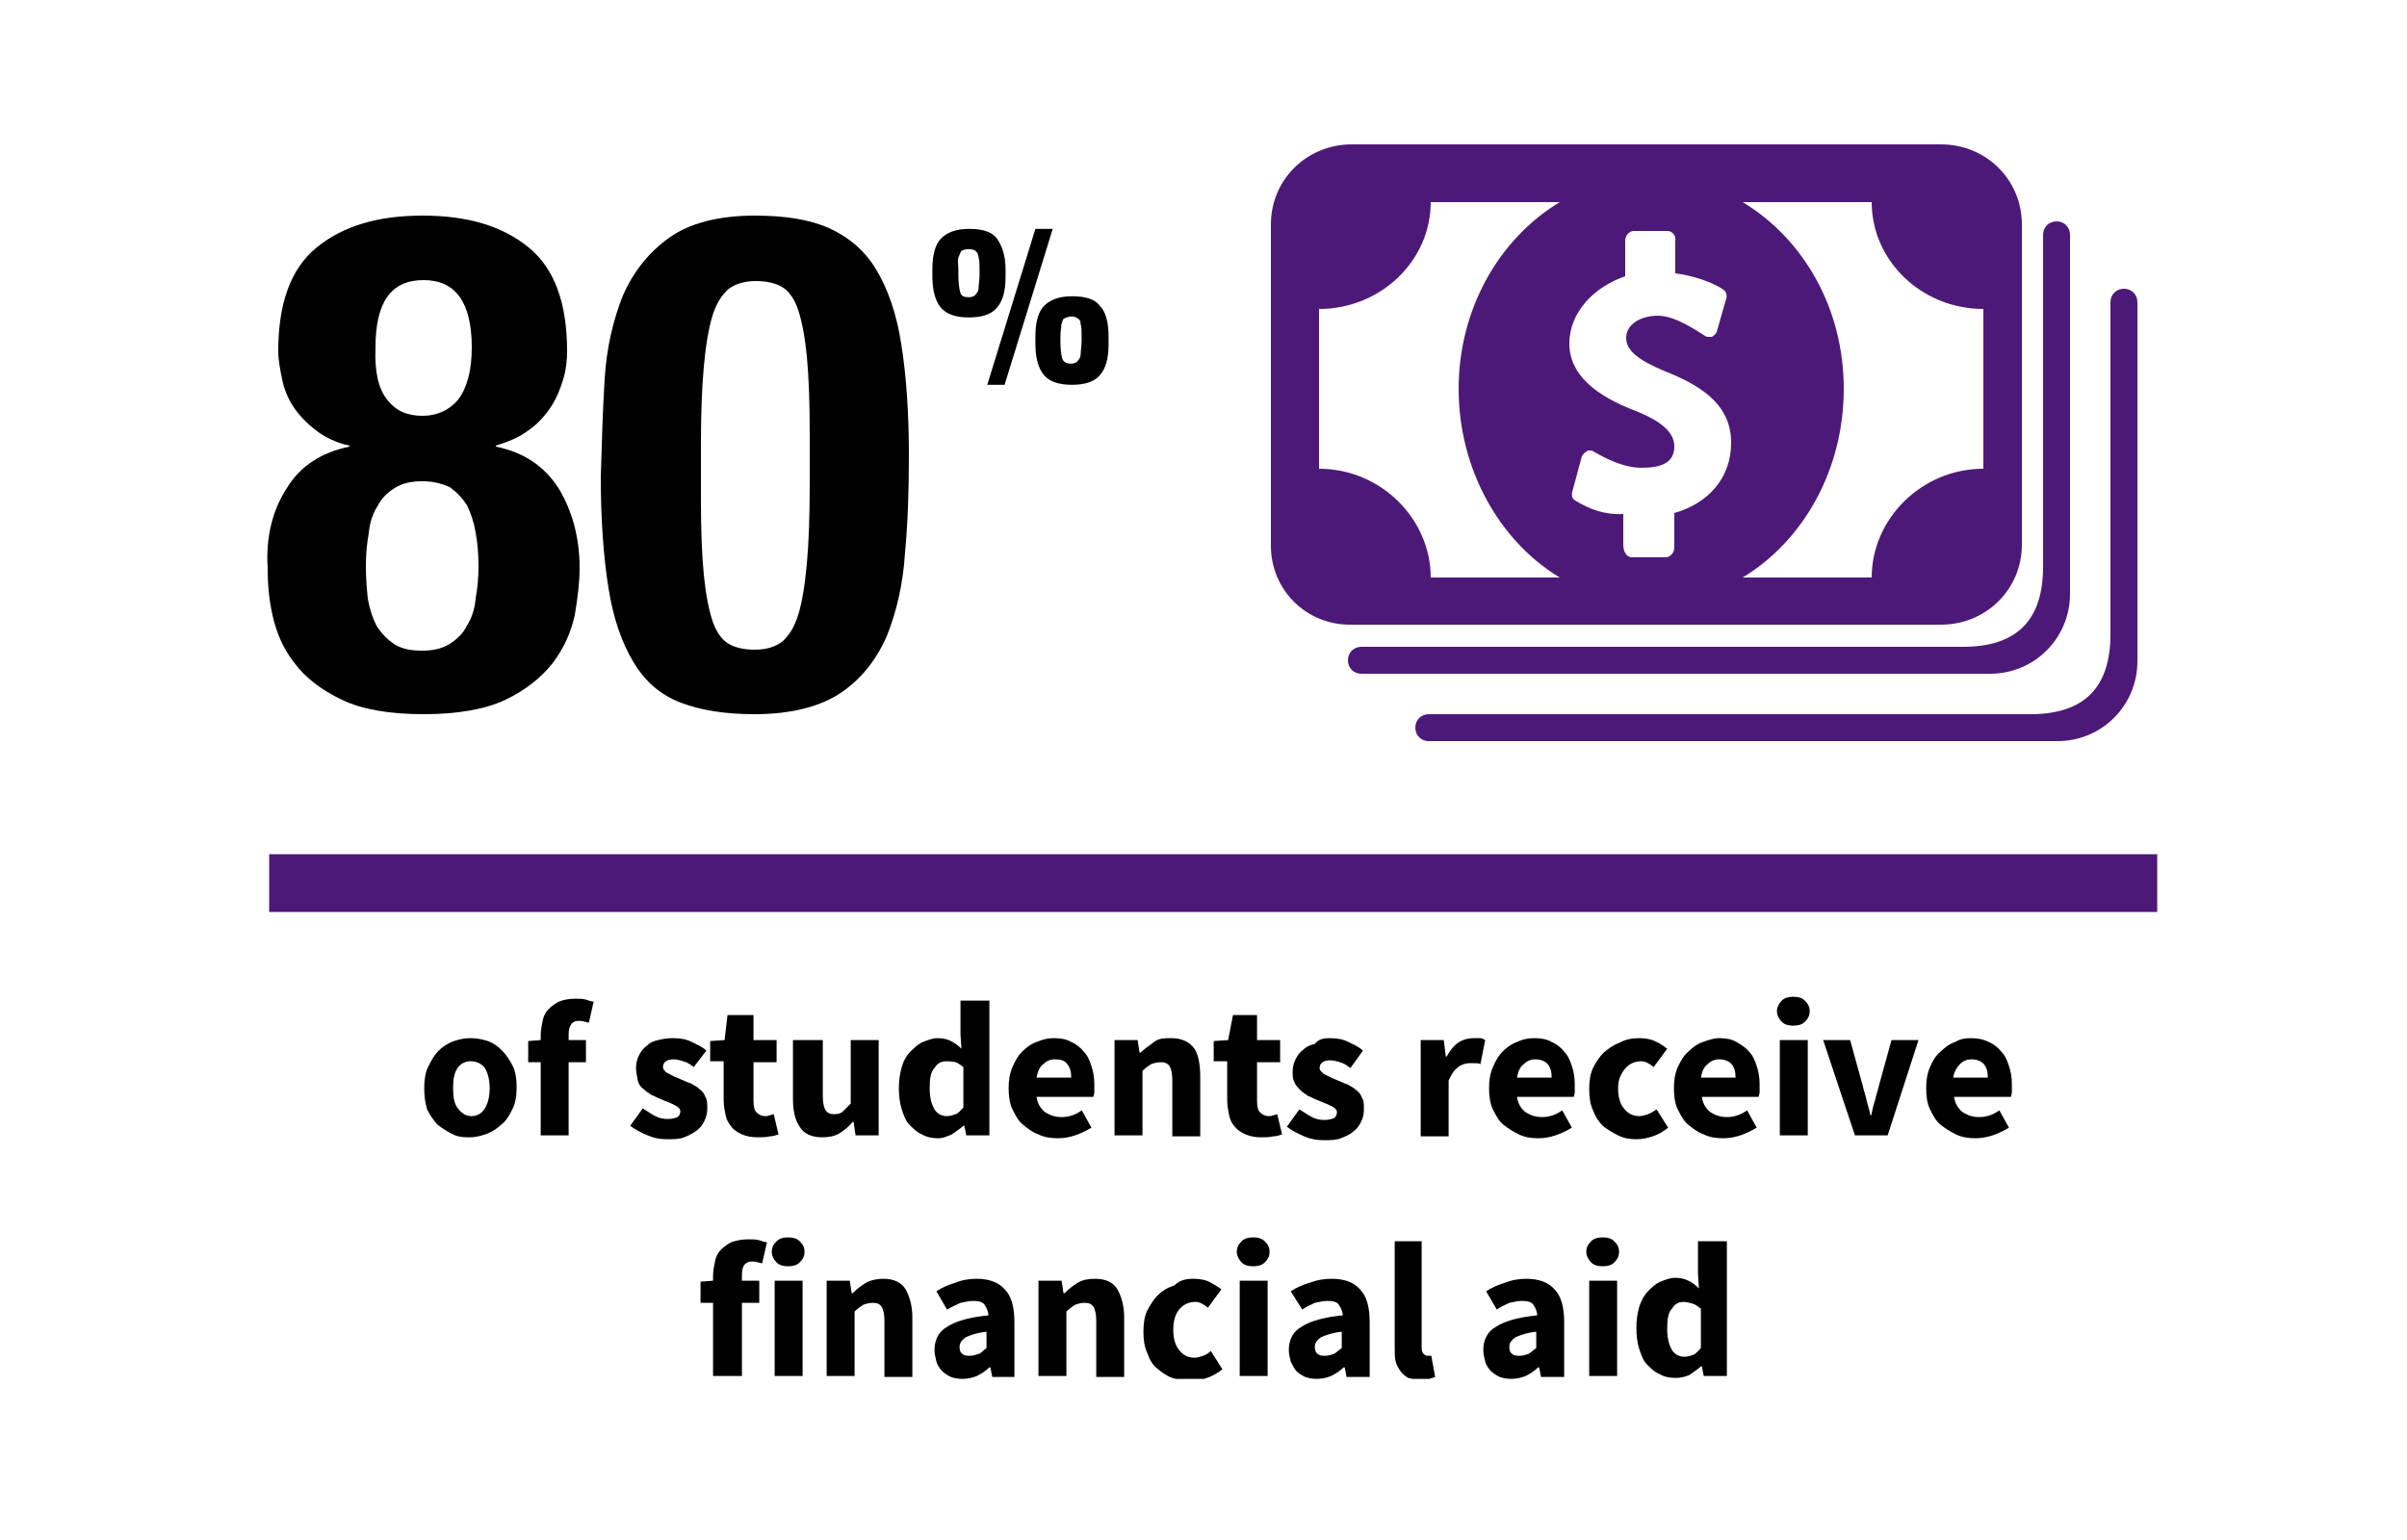
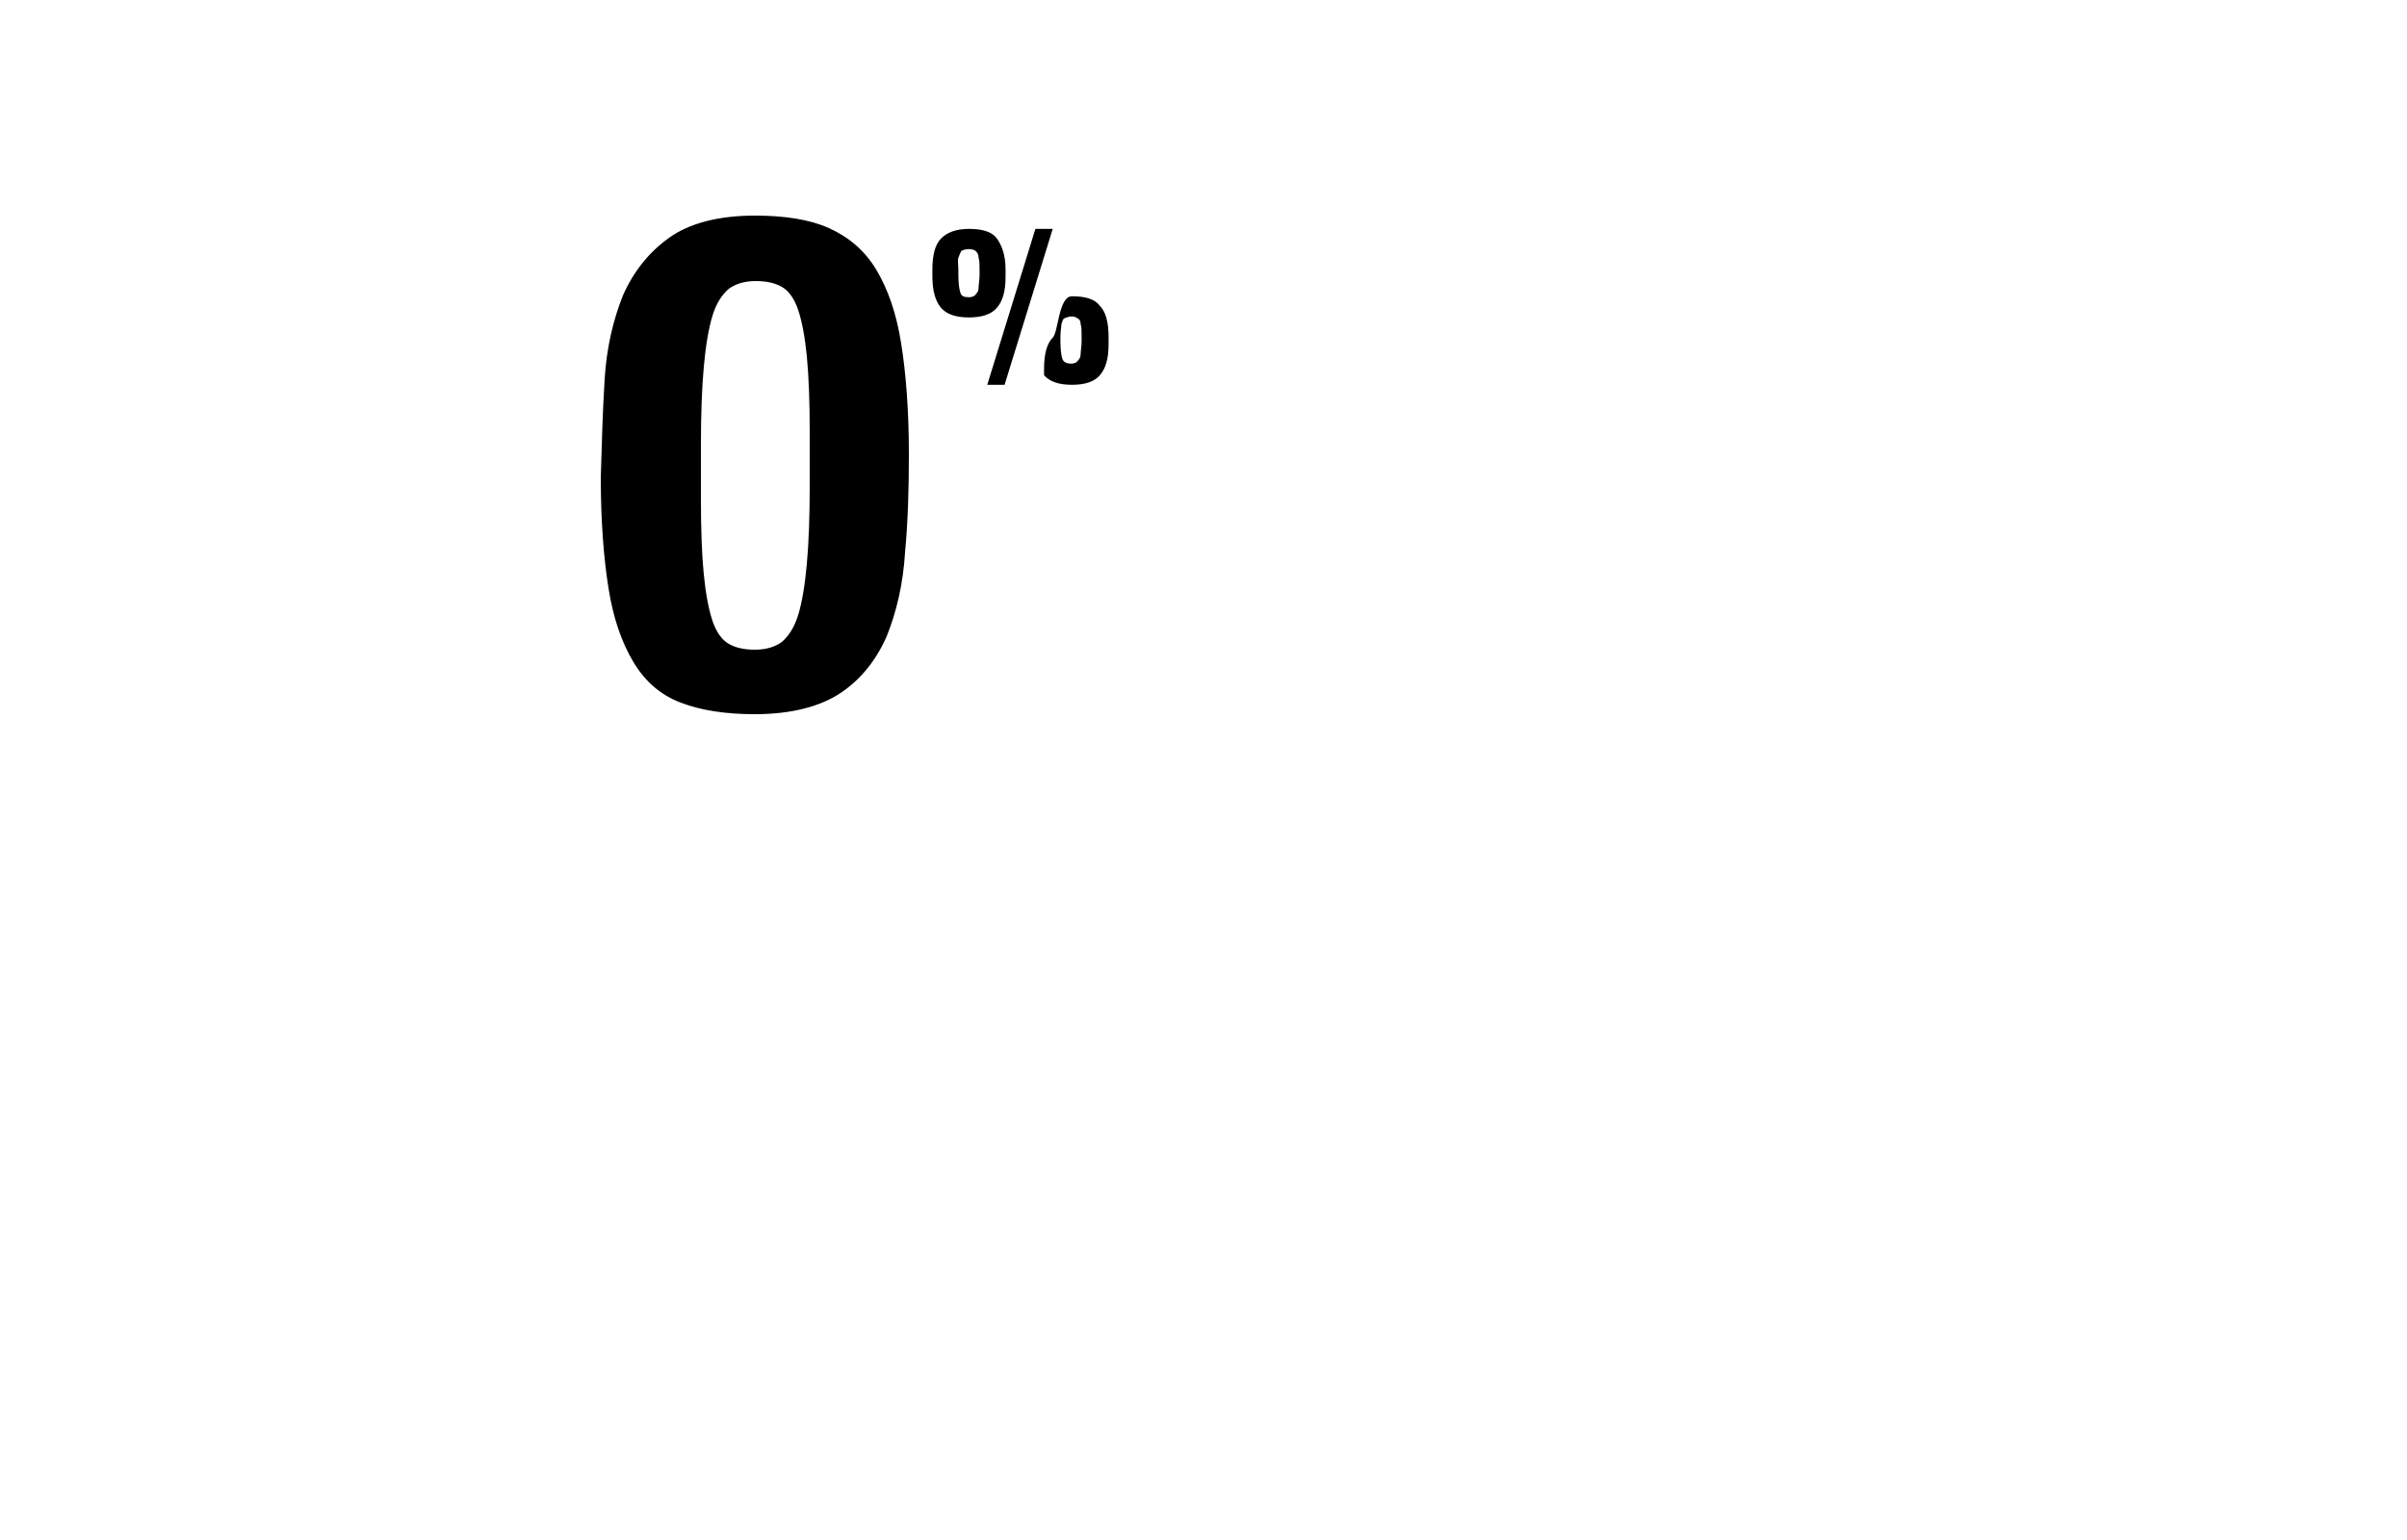
<svg xmlns="http://www.w3.org/2000/svg" xmlns:xlink="http://www.w3.org/1999/xlink" version="1.1" id="Layer_1" x="0px" y="0px" viewBox="0 0 250 160" style="enable-background:new 0 0 250 160;" xml:space="preserve">
  <style type="text/css">
	.st0{clip-path:url(#SVGID_00000040534064980281821600000008640011104627768976_);fill:none;}
	.st1{clip-path:url(#SVGID_00000040534064980281821600000008640011104627768976_);}
	.st2{clip-path:url(#SVGID_00000180357037631144890660000015132003577762474643_);}
	.st3{clip-path:url(#SVGID_00000168108861538565678260000013872892873121946281_);}
	.st4{clip-path:url(#SVGID_00000003066405741975146160000017518202847424339084_);}
	.st5{fill:#4D1979;}
	.st6{fill:none;stroke:#4D1979;stroke-width:6;stroke-miterlimit:10;}
	.st7{clip-path:url(#SVGID_00000040534064980281821600000008640011104627768976_);enable-background:new    ;}
</style>
  <g>
    <defs>
      <rect id="SVGID_1_" y="-4" width="256" height="164" />
    </defs>
    <clipPath id="SVGID_00000096775005463291139400000002593023881342899360_">
      <use xlink:href="#SVGID_1_" style="overflow:visible;" />
    </clipPath>
    <rect style="clip-path:url(#SVGID_00000096775005463291139400000002593023881342899360_);fill:none;" width="250" height="160" />
    <g transform="translate(96.84 23.78)" style="clip-path:url(#SVGID_00000096775005463291139400000002593023881342899360_);">
      <g>
        <g>
          <defs>
-             <path id="SVGID_00000117634087138702006260000011574773776296798346_" d="M14.5,7c1.4,0,2.4,0.3,2.9,1c0.6,0.6,0.9,1.7,0.9,3.2       V12c0,1.5-0.3,2.5-0.9,3.2s-1.6,1-2.9,1s-2.3-0.3-2.9-1c-0.6-0.7-0.9-1.8-0.9-3.3v-0.7c0-1.5,0.3-2.6,0.9-3.2S13.1,7,14.5,7z        M12.5,0l-5,16.2H5.7l5-16.2H12.5z M14.5,9.1c-0.3,0-0.6,0.1-0.8,0.2s-0.2,0.4-0.3,0.6c0,0.3-0.1,0.7-0.1,1.3v0.5       c0,0.9,0.1,1.5,0.2,1.8c0.1,0.3,0.4,0.5,0.9,0.5c0.3,0,0.6-0.1,0.7-0.3c0.2-0.2,0.3-0.4,0.3-0.7s0.1-0.8,0.1-1.3v-0.5       c0-0.6,0-1-0.1-1.3c0-0.3-0.1-0.5-0.3-0.6S14.8,9.1,14.5,9.1z M3.8,0c1.4,0,2.4,0.3,2.9,1s0.9,1.7,0.9,3.2V5       c0,1.5-0.3,2.5-0.9,3.2s-1.6,1-2.9,1s-2.3-0.3-2.9-1S0,6.4,0,4.9V4.2C0,2.7,0.3,1.6,0.9,1S2.4,0,3.8,0z M3.8,2.1       C3.4,2.1,3.2,2.2,3,2.3C2.9,2.5,2.8,2.7,2.7,3s0,0.7,0,1.3v0.5c0,0.9,0.1,1.5,0.2,1.8C3,7,3.3,7.1,3.8,7.1       c0.3,0,0.6-0.1,0.7-0.3c0.2-0.2,0.3-0.4,0.3-0.7c0-0.3,0.1-0.8,0.1-1.3V4.3c0-0.6,0-1-0.1-1.3c0-0.3-0.1-0.5-0.3-0.7       C4.4,2.2,4.1,2.1,3.8,2.1z" />
+             <path id="SVGID_00000117634087138702006260000011574773776296798346_" d="M14.5,7c1.4,0,2.4,0.3,2.9,1c0.6,0.6,0.9,1.7,0.9,3.2       V12c0,1.5-0.3,2.5-0.9,3.2s-1.6,1-2.9,1s-2.3-0.3-2.9-1v-0.7c0-1.5,0.3-2.6,0.9-3.2S13.1,7,14.5,7z        M12.5,0l-5,16.2H5.7l5-16.2H12.5z M14.5,9.1c-0.3,0-0.6,0.1-0.8,0.2s-0.2,0.4-0.3,0.6c0,0.3-0.1,0.7-0.1,1.3v0.5       c0,0.9,0.1,1.5,0.2,1.8c0.1,0.3,0.4,0.5,0.9,0.5c0.3,0,0.6-0.1,0.7-0.3c0.2-0.2,0.3-0.4,0.3-0.7s0.1-0.8,0.1-1.3v-0.5       c0-0.6,0-1-0.1-1.3c0-0.3-0.1-0.5-0.3-0.6S14.8,9.1,14.5,9.1z M3.8,0c1.4,0,2.4,0.3,2.9,1s0.9,1.7,0.9,3.2V5       c0,1.5-0.3,2.5-0.9,3.2s-1.6,1-2.9,1s-2.3-0.3-2.9-1S0,6.4,0,4.9V4.2C0,2.7,0.3,1.6,0.9,1S2.4,0,3.8,0z M3.8,2.1       C3.4,2.1,3.2,2.2,3,2.3C2.9,2.5,2.8,2.7,2.7,3s0,0.7,0,1.3v0.5c0,0.9,0.1,1.5,0.2,1.8C3,7,3.3,7.1,3.8,7.1       c0.3,0,0.6-0.1,0.7-0.3c0.2-0.2,0.3-0.4,0.3-0.7c0-0.3,0.1-0.8,0.1-1.3V4.3c0-0.6,0-1-0.1-1.3c0-0.3-0.1-0.5-0.3-0.7       C4.4,2.2,4.1,2.1,3.8,2.1z" />
          </defs>
          <clipPath id="SVGID_00000132085036939456614140000016687745218927471537_">
            <use xlink:href="#SVGID_00000117634087138702006260000011574773776296798346_" style="overflow:visible;" />
          </clipPath>
          <g style="clip-path:url(#SVGID_00000132085036939456614140000016687745218927471537_);">
            <polygon points="0,0 18.3,0 18.3,16.2 0,16.2      " />
          </g>
        </g>
      </g>
    </g>
    <g transform="translate(44.06 103.56)" style="clip-path:url(#SVGID_00000096775005463291139400000002593023881342899360_);">
      <g>
        <g>
          <defs>
            <path id="SVGID_00000102545811429892420070000008232045142851745157_" d="M135.3,25.4v14h-2.4l-0.2-1h-0.1       c-0.3,0.3-0.8,0.6-1.2,0.9c-0.5,0.2-0.9,0.3-1.4,0.3c-0.6,0-1.2-0.1-1.7-0.4c-0.5-0.2-0.9-0.6-1.3-1s-0.6-1-0.8-1.6       s-0.3-1.4-0.3-2.2s0.1-1.5,0.3-2.2c0.2-0.6,0.5-1.2,0.9-1.6s0.8-0.8,1.3-1c0.5-0.2,1-0.4,1.5-0.4c0.6,0,1,0.1,1.4,0.3       c0.4,0.2,0.7,0.4,1.1,0.8l-0.1-1.5v-3.4H135.3z M114.5,29.3c1.3,0,2.3,0.4,2.9,1.1c0.7,0.7,1,1.9,1,3.4v5.7H116l-0.2-1h-0.1       c-0.4,0.4-0.9,0.7-1.3,0.9c-0.5,0.2-1,0.3-1.5,0.3s-0.9-0.1-1.2-0.2c-0.4-0.2-0.7-0.4-0.9-0.6s-0.5-0.6-0.6-1s-0.2-0.8-0.2-1.2       c0-1,0.4-1.9,1.3-2.4c0.9-0.6,2.3-1,4.3-1.2c0-0.4-0.2-0.8-0.4-1.1c-0.2-0.3-0.6-0.4-1.2-0.4c-0.4,0-0.8,0.1-1.3,0.2       c-0.4,0.2-0.9,0.4-1.3,0.7l-1.1-1.9c0.6-0.4,1.3-0.7,2-0.9C113,29.4,113.8,29.3,114.5,29.3z M103.6,25.4v11.1       c0,0.3,0.1,0.5,0.2,0.6s0.2,0.2,0.4,0.2h0.2c0,0,0.1,0,0.2,0l0.4,2.2c-0.2,0.1-0.4,0.1-0.6,0.2c-0.2,0-0.5,0.1-0.9,0.1       c-0.5,0-0.9-0.1-1.3-0.2c-0.3-0.2-0.6-0.4-0.8-0.7c-0.2-0.3-0.4-0.6-0.5-1s-0.1-0.9-0.1-1.4V25.4H103.6z M94.3,29.3       c1.3,0,2.3,0.4,2.9,1.1c0.7,0.7,1,1.9,1,3.4v5.7h-2.4l-0.2-1h-0.1c-0.4,0.4-0.9,0.7-1.3,0.9c-0.5,0.2-1,0.3-1.5,0.3       s-0.9-0.1-1.2-0.2c-0.4-0.2-0.7-0.4-0.9-0.6s-0.4-0.6-0.6-1c-0.1-0.4-0.2-0.8-0.2-1.2c0-1,0.4-1.9,1.3-2.4       c0.9-0.6,2.3-1,4.3-1.2c0-0.4-0.2-0.8-0.4-1.1c-0.2-0.3-0.6-0.4-1.2-0.4c-0.4,0-0.8,0.1-1.3,0.2c-0.4,0.2-0.9,0.4-1.3,0.7       L90,30.6c0.6-0.4,1.3-0.7,2-0.9C92.8,29.4,93.5,29.3,94.3,29.3z M57.4,29.3c1.3,0,2.3,0.4,2.9,1.1c0.7,0.7,1,1.9,1,3.4v5.7H59       l-0.2-1h-0.1c-0.4,0.4-0.9,0.7-1.3,0.9c-0.5,0.2-1,0.3-1.5,0.3s-0.9-0.1-1.2-0.2c-0.4-0.2-0.7-0.4-0.9-0.6s-0.5-0.6-0.6-1       S53,37.1,53,36.7c0-1,0.4-1.9,1.3-2.4c0.9-0.6,2.3-1,4.3-1.2c0-0.4-0.2-0.8-0.4-1.1c-0.2-0.3-0.6-0.4-1.2-0.4       c-0.4,0-0.8,0.1-1.3,0.2c-0.4,0.2-0.9,0.4-1.4,0.7l-1.1-1.9c0.6-0.4,1.3-0.7,2-0.9C55.9,29.4,56.7,29.3,57.4,29.3z M79.9,29.3       c0.6,0,1.2,0.1,1.6,0.3s0.9,0.5,1.3,0.8l-1.4,1.9c-0.5-0.4-0.9-0.6-1.3-0.6c-0.7,0-1.3,0.3-1.7,0.8c-0.4,0.5-0.6,1.2-0.6,2.1       c0,0.9,0.2,1.6,0.6,2.1s0.9,0.8,1.6,0.8c0.3,0,0.6-0.1,0.9-0.2s0.6-0.3,0.8-0.5l1.2,1.9c-0.5,0.4-1,0.7-1.6,0.9       s-1.1,0.3-1.7,0.3c-0.7,0-1.3-0.1-1.9-0.3s-1.1-0.6-1.6-1s-0.8-1-1-1.6c-0.3-0.6-0.4-1.4-0.4-2.2s0.1-1.6,0.4-2.2       s0.7-1.2,1.1-1.6s1-0.8,1.7-1C78.5,29.4,79.2,29.3,79.9,29.3z M87.6,29.5v9.9h-2.9v-9.9C84.7,29.5,87.6,29.5,87.6,29.5z        M33.7,25.2c0.4,0,0.8,0,1.1,0.1s0.6,0.2,0.8,0.2l-0.5,2.2c-0.4-0.1-0.7-0.2-1-0.2c-0.4,0-0.6,0.1-0.8,0.3S33,28.4,33,28.9v0.6       h1.8v2.3H33v7.6h-3v-7.6h-1.3v-2.2l1.3-0.1V29c0-0.5,0.1-1,0.2-1.5s0.3-0.9,0.6-1.2s0.7-0.6,1.1-0.8       C32.5,25.3,33,25.2,33.7,25.2z M39.3,29.5v9.9h-2.9v-9.9C36.4,29.5,39.3,29.5,39.3,29.5z M123.9,29.5v9.9H121v-9.9       C121,29.5,123.9,29.5,123.9,29.5z M47.7,29.3c1.1,0,1.9,0.4,2.3,1.1s0.7,1.7,0.7,2.9v6.2h-2.9v-5.8c0-0.7-0.1-1.2-0.3-1.5       s-0.5-0.4-0.9-0.4s-0.7,0.1-1,0.2c-0.3,0.2-0.6,0.4-0.9,0.7v6.7h-2.9v-9.9h2.4l0.2,1.3h0.1c0.4-0.4,0.9-0.8,1.4-1.1       C46.5,29.4,47.1,29.3,47.7,29.3z M69.7,29.3c1.1,0,1.9,0.4,2.3,1.1s0.7,1.7,0.7,2.9v6.2h-2.9v-5.8c0-0.7-0.1-1.2-0.3-1.5       c-0.2-0.3-0.5-0.4-0.9-0.4s-0.7,0.1-1,0.2c-0.3,0.2-0.6,0.4-0.9,0.7v6.7h-2.9v-9.9h2.4l0.2,1.3h0.1c0.4-0.4,0.9-0.8,1.4-1.1       S69,29.3,69.7,29.3z M115.5,34.8c-1,0.1-1.8,0.4-2.2,0.6c-0.4,0.3-0.6,0.6-0.6,1c0,0.3,0.1,0.6,0.3,0.7       c0.2,0.2,0.5,0.2,0.8,0.2s0.6-0.1,0.9-0.2c0.2-0.1,0.5-0.4,0.8-0.6L115.5,34.8L115.5,34.8z M95.3,34.8c-1,0.1-1.8,0.4-2.2,0.6       c-0.4,0.3-0.6,0.6-0.6,1c0,0.3,0.1,0.6,0.3,0.7c0.2,0.2,0.5,0.2,0.8,0.2s0.6-0.1,0.9-0.2c0.2-0.1,0.5-0.4,0.8-0.6L95.3,34.8       L95.3,34.8z M58.4,34.8c-1,0.1-1.8,0.4-2.2,0.6c-0.4,0.3-0.6,0.6-0.6,1c0,0.3,0.1,0.6,0.3,0.7c0.2,0.2,0.5,0.2,0.8,0.2       s0.6-0.1,0.9-0.2s0.5-0.4,0.8-0.6V34.8z M130.8,31.7c-0.5,0-0.9,0.2-1.2,0.7c-0.4,0.4-0.5,1.1-0.5,2.1s0.2,1.7,0.5,2.2       s0.8,0.7,1.3,0.7c0.3,0,0.6-0.1,0.9-0.2c0.3-0.1,0.5-0.4,0.8-0.7v-4.1c-0.3-0.2-0.5-0.4-0.8-0.5S131,31.7,130.8,31.7z M86.1,25       c0.5,0,0.9,0.1,1.2,0.4c0.3,0.3,0.5,0.6,0.5,1.1s-0.2,0.8-0.5,1.1C87,27.9,86.6,28,86.1,28s-0.9-0.1-1.2-0.4       c-0.3-0.3-0.5-0.7-0.5-1.1c0-0.5,0.2-0.8,0.5-1.1C85.2,25.1,85.6,25,86.1,25z M37.8,25c0.5,0,0.9,0.1,1.2,0.4s0.5,0.6,0.5,1.1       s-0.2,0.8-0.5,1.1c-0.3,0.3-0.7,0.4-1.2,0.4s-0.9-0.1-1.2-0.4s-0.5-0.7-0.5-1.1c0-0.5,0.2-0.8,0.5-1.1       C36.9,25.1,37.3,25,37.8,25z M122.4,25c0.5,0,0.9,0.1,1.2,0.4c0.3,0.3,0.5,0.6,0.5,1.1s-0.2,0.8-0.5,1.1       c-0.3,0.3-0.7,0.4-1.2,0.4s-0.9-0.1-1.2-0.4c-0.3-0.3-0.5-0.7-0.5-1.1c0-0.5,0.2-0.8,0.5-1.1C121.5,25.1,121.9,25,122.4,25z        M126.2,4.3c0.6,0,1.2,0.1,1.6,0.3c0.5,0.2,0.9,0.5,1.3,0.8l-1.4,1.9c-0.5-0.4-0.9-0.6-1.3-0.6c-0.7,0-1.3,0.3-1.7,0.8       s-0.7,1.1-0.7,2s0.2,1.6,0.6,2.1s0.9,0.8,1.6,0.8c0.3,0,0.6-0.1,0.9-0.2c0.3-0.1,0.6-0.3,0.9-0.5l1.2,1.9       c-0.5,0.4-1,0.7-1.6,0.9s-1.1,0.3-1.7,0.3c-0.7,0-1.3-0.1-1.9-0.4s-1.1-0.6-1.6-1c-0.4-0.4-0.8-1-1-1.6       c-0.3-0.6-0.4-1.4-0.4-2.2s0.1-1.6,0.4-2.2s0.7-1.2,1.1-1.6c0.5-0.4,1-0.8,1.6-1C124.8,4.4,125.5,4.3,126.2,4.3z M134.5,4.3       c0.7,0,1.3,0.1,1.8,0.4s1,0.6,1.3,1c0.4,0.4,0.6,0.9,0.8,1.5s0.3,1.2,0.3,1.9c0,0.3,0,0.5,0,0.8c0,0.2-0.1,0.4-0.1,0.5h-5.9       c0.1,0.7,0.4,1.2,0.9,1.6c0.5,0.3,1,0.5,1.7,0.5s1.4-0.2,2.1-0.7l1,1.8c-0.5,0.3-1.1,0.6-1.7,0.8c-0.6,0.2-1.2,0.3-1.8,0.3       c-0.7,0-1.4-0.1-2-0.4c-0.6-0.2-1.1-0.6-1.6-1s-0.8-1-1.1-1.6s-0.4-1.4-0.4-2.2s0.1-1.5,0.4-2.2c0.3-0.6,0.6-1.2,1.1-1.6       c0.4-0.4,0.9-0.8,1.5-1S133.9,4.3,134.5,4.3z M4.8,4.3c0.6,0,1.2,0.1,1.8,0.3s1.1,0.6,1.5,1s0.8,1,1.1,1.6s0.4,1.4,0.4,2.2       S9.5,11,9.2,11.6c-0.3,0.6-0.6,1.2-1.1,1.6c-0.4,0.4-1,0.8-1.5,1s-1.2,0.4-1.8,0.4s-1.2,0-1.8-0.3s-1.1-0.6-1.6-1       c-0.4-0.4-0.8-1-1.1-1.6C0.1,11,0,10.3,0,9.5s0.1-1.6,0.4-2.2S1,6.1,1.5,5.6c0.4-0.4,1-0.8,1.6-1S4.2,4.3,4.8,4.3z M160.6,4.3       c0.7,0,1.3,0.1,1.9,0.4c0.5,0.2,1,0.6,1.3,1c0.4,0.4,0.6,0.9,0.8,1.5s0.3,1.2,0.3,1.9c0,0.3,0,0.5,0,0.8c0,0.2-0.1,0.4-0.1,0.5       h-5.9c0.1,0.7,0.4,1.2,0.9,1.6c0.5,0.3,1,0.5,1.7,0.5s1.4-0.2,2.1-0.7l1,1.8c-0.5,0.3-1.1,0.6-1.7,0.8       c-0.6,0.2-1.2,0.3-1.8,0.3c-0.7,0-1.4-0.1-2-0.4s-1.1-0.6-1.6-1s-0.8-1-1.1-1.6s-0.4-1.4-0.4-2.2s0.1-1.5,0.4-2.2       s0.6-1.2,1.1-1.6c0.4-0.4,0.9-0.8,1.5-1C159.5,4.4,160,4.3,160.6,4.3z M25.8,4.3c0.8,0,1.4,0.1,2,0.4s1.1,0.5,1.5,0.9L28,7.3       c-0.4-0.3-0.7-0.5-1.1-0.6c-0.3-0.1-0.7-0.2-1-0.2c-0.7,0-1.1,0.3-1.1,0.8c0,0.2,0.1,0.3,0.2,0.4c0,0.1,0.2,0.2,0.4,0.3       c0.2,0.1,0.4,0.2,0.6,0.3s0.5,0.2,0.7,0.3c0.3,0.1,0.6,0.3,1,0.4c0.3,0.2,0.6,0.3,0.9,0.6c0.3,0.2,0.5,0.5,0.6,0.8       c0.2,0.3,0.2,0.7,0.2,1.2s-0.1,0.9-0.3,1.3c-0.2,0.4-0.4,0.7-0.8,1s-0.8,0.5-1.3,0.7s-1.1,0.2-1.8,0.2c-0.7,0-1.3-0.1-2-0.4       c-0.7-0.3-1.3-0.6-1.8-1l1.3-1.8c0.5,0.3,0.9,0.6,1.3,0.8s0.8,0.3,1.3,0.3c0.4,0,0.8-0.1,1-0.2s0.3-0.4,0.3-0.6       c0-0.2-0.1-0.3-0.2-0.4c-0.1-0.1-0.3-0.2-0.5-0.3s-0.4-0.2-0.7-0.3c-0.2-0.1-0.5-0.2-0.7-0.3c-0.3-0.1-0.6-0.3-0.9-0.4       C23.3,10,23,9.8,22.8,9.6c-0.3-0.2-0.5-0.5-0.6-0.8c-0.1-0.6-0.2-1-0.2-1.4c0-0.5,0.1-0.9,0.3-1.3c0.2-0.4,0.4-0.7,0.8-1       c0.3-0.3,0.7-0.5,1.2-0.6C24.7,4.4,25.2,4.3,25.8,4.3z M34.2,1.9v2.6h2.4v2.3h-2.4v4c0,0.6,0.1,1,0.3,1.2s0.5,0.4,0.9,0.4       c0.2,0,0.3,0,0.5-0.1c0.2,0,0.3-0.1,0.4-0.1l0.5,2.1c-0.3,0.1-0.6,0.2-0.9,0.2c-0.4,0.1-0.8,0.1-1.3,0.1       c-0.6,0-1.1-0.1-1.6-0.3c-0.4-0.2-0.8-0.4-1.1-0.8s-0.5-0.7-0.6-1.2s-0.2-1-0.2-1.6v-4h-1.4V4.6l1.5-0.1l0.3-2.6       C31.5,1.9,34.2,1.9,34.2,1.9z M41.4,4.5v5.8c0,0.7,0.1,1.2,0.3,1.5s0.5,0.4,0.9,0.4s0.7-0.1,0.9-0.3s0.5-0.5,0.8-0.8V4.5h2.9       v9.9h-2.4L44.6,13h-0.1c-0.4,0.5-0.9,0.9-1.4,1.2s-1.1,0.4-1.8,0.4c-1.1,0-1.9-0.4-2.3-1.1c-0.5-0.7-0.7-1.7-0.7-2.9V4.5H41.4z        M115.3,4.3c0.7,0,1.3,0.1,1.8,0.4c0.5,0.2,1,0.6,1.3,1c0.4,0.4,0.6,0.9,0.8,1.5s0.3,1.2,0.3,1.9c0,0.3,0,0.5,0,0.8       c0,0.2-0.1,0.4-0.1,0.5h-5.9c0.1,0.7,0.4,1.2,0.9,1.6c0.5,0.3,1,0.5,1.7,0.5s1.4-0.2,2.1-0.7l1,1.8c-0.5,0.3-1.1,0.6-1.7,0.8       s-1.2,0.3-1.8,0.3c-0.7,0-1.4-0.1-2-0.4s-1.1-0.6-1.6-1s-0.8-1-1.1-1.6c-0.3-0.6-0.4-1.4-0.4-2.2s0.1-1.5,0.4-2.2       s0.6-1.2,1-1.6s0.9-0.8,1.5-1C114.1,4.4,114.7,4.3,115.3,4.3z M58.7,0.4v14h-2.4l-0.2-1H56c-0.3,0.3-0.8,0.6-1.2,0.9       c-0.5,0.2-0.9,0.4-1.4,0.4c-0.6,0-1.2-0.1-1.7-0.4c-0.5-0.2-0.9-0.6-1.3-1c-0.4-0.4-0.6-1-0.8-1.6s-0.3-1.4-0.3-2.2       s0.1-1.5,0.3-2.2s0.5-1.2,0.9-1.6s0.8-0.8,1.3-1s1-0.4,1.5-0.4c0.6,0,1,0.1,1.4,0.3s0.7,0.4,1.1,0.8l-0.1-1.5V0.4H58.7z        M94,4.3c0.8,0,1.4,0.1,2,0.4s1.1,0.5,1.5,0.9l-1.3,1.8c-0.4-0.3-0.7-0.5-1.1-0.6c-0.3-0.1-0.7-0.2-1-0.2       c-0.7,0-1.1,0.3-1.1,0.8c0,0.2,0.1,0.3,0.2,0.4s0.2,0.2,0.4,0.3c0.2,0.1,0.4,0.2,0.6,0.3s0.5,0.2,0.7,0.3       c0.3,0.1,0.6,0.3,1,0.4c0.3,0.2,0.6,0.3,0.9,0.6c0.3,0.2,0.5,0.5,0.6,0.8c0.2,0.3,0.2,0.7,0.2,1.2s-0.1,0.9-0.3,1.3       c-0.2,0.4-0.4,0.7-0.8,1c-0.3,0.3-0.8,0.5-1.3,0.7s-1.1,0.2-1.8,0.2c-0.7,0-1.3-0.1-2-0.4c-0.7-0.3-1.3-0.6-1.8-1l1.3-1.8       c0.5,0.3,0.9,0.6,1.3,0.8s0.8,0.3,1.3,0.3c0.4,0,0.8-0.1,1-0.2c0.2-0.1,0.3-0.4,0.3-0.6c0-0.2-0.1-0.3-0.2-0.4       c-0.1-0.1-0.3-0.2-0.5-0.3s-0.4-0.2-0.7-0.3c-0.2-0.1-0.5-0.2-0.7-0.3c-0.3-0.1-0.6-0.3-0.9-0.4c-0.3-0.2-0.6-0.4-0.8-0.6       s-0.5-0.5-0.6-0.8c-0.2-0.3-0.2-0.7-0.2-1.1c0-0.5,0.1-0.9,0.3-1.3s0.4-0.7,0.8-1C91.6,5.2,92,5,92.5,4.9       C92.9,4.4,93.4,4.3,94,4.3z M86.5,1.9v2.6h2.4v2.3h-2.4v4c0,0.6,0.1,1,0.3,1.2c0.2,0.2,0.5,0.4,0.9,0.4c0.2,0,0.3,0,0.5-0.1       c0.2,0,0.3-0.1,0.4-0.1l0.5,2.1c-0.3,0.1-0.6,0.2-0.9,0.2c-0.4,0.1-0.8,0.1-1.3,0.1c-0.6,0-1.1-0.1-1.6-0.3       c-0.4-0.2-0.8-0.4-1.1-0.8c-0.3-0.3-0.5-0.7-0.6-1.2s-0.2-1-0.2-1.6v-4H82V4.6l1.5-0.1L84,1.9H86.5z M65.4,4.3       c0.7,0,1.3,0.1,1.8,0.4c0.5,0.2,1,0.6,1.3,1c0.4,0.4,0.6,0.9,0.8,1.5s0.3,1.2,0.3,1.9c0,0.3,0,0.5,0,0.8c0,0.2-0.1,0.4-0.1,0.5       h-5.9c0.1,0.7,0.4,1.2,0.9,1.6c0.5,0.3,1,0.5,1.7,0.5s1.4-0.2,2.1-0.7l1,1.8c-0.5,0.3-1.1,0.6-1.7,0.8s-1.2,0.3-1.8,0.3       c-0.7,0-1.4-0.1-2-0.4c-0.6-0.2-1.1-0.6-1.6-1s-0.8-1-1.1-1.6s-0.4-1.4-0.4-2.2s0.1-1.5,0.4-2.2s0.6-1.2,1-1.6s0.9-0.8,1.5-1       C64.3,4.4,64.8,4.3,65.4,4.3z M109,4.3c0.3,0,0.5,0,0.7,0s0.3,0.1,0.5,0.2L109.7,7c-0.2-0.1-0.4-0.1-0.5-0.1       c-0.2,0-0.3,0-0.6,0c-0.4,0-0.8,0.1-1.2,0.4c-0.4,0.3-0.7,0.7-1,1.4v5.8h-2.9v-10h2.4l0.2,1.7h0.1c0.4-0.7,0.8-1.2,1.3-1.5       S108.5,4.3,109,4.3z M77.6,4.3c1.1,0,1.9,0.4,2.4,1.1C80.4,6,80.6,7,80.6,8.3v6.2h-2.9V8.7c0-0.7-0.1-1.2-0.3-1.5       c-0.2-0.3-0.5-0.4-0.9-0.4s-0.7,0.1-1,0.2c-0.3,0.2-0.6,0.4-0.9,0.7v6.7h-2.9V4.5h2.4l0.2,1.3h0.1c0.4-0.4,0.9-0.7,1.4-1.1       S76.9,4.3,77.6,4.3z M15.7,0.2c0.4,0,0.8,0,1.1,0.1s0.6,0.2,0.8,0.2l-0.5,2.2c-0.4-0.1-0.7-0.2-1-0.2c-0.4,0-0.6,0.1-0.8,0.3       C15.1,3.1,15,3.4,15,3.9v0.6h1.8v2.3H15v7.6h-2.9V6.8h-1.3V4.6l1.3-0.1V4c0-0.5,0.1-1,0.2-1.5c0.1-0.5,0.3-0.9,0.6-1.2       C13.2,1,13.6,0.7,14,0.5C14.5,0.3,15.1,0.2,15.7,0.2z M143.7,4.5v9.9h-2.9V4.5H143.7z M148.1,4.5l1.3,4.7       c0.1,0.5,0.3,1,0.4,1.5s0.3,1,0.4,1.6h0.1c0.1-0.5,0.2-1,0.4-1.6c0.1-0.5,0.3-1,0.4-1.5l1.3-4.7h2.8l-3.2,9.9h-3.4l-3.3-9.9       H148.1z M4.8,6.7C4.2,6.7,3.7,7,3.4,7.5S3,8.6,3,9.5s0.1,1.6,0.5,2.1s0.8,0.8,1.4,0.8s1.1-0.3,1.4-0.8s0.5-1.2,0.5-2.1       c0-0.9-0.2-1.6-0.5-2.1C5.9,6.9,5.4,6.7,4.8,6.7z M54.2,6.7c-0.5,0-0.9,0.2-1.2,0.7c-0.4,0.4-0.5,1.1-0.5,2.1s0.2,1.7,0.5,2.2       s0.8,0.7,1.3,0.7c0.3,0,0.6-0.1,0.9-0.2s0.5-0.4,0.8-0.7V7.3c-0.3-0.2-0.5-0.4-0.8-0.5C54.7,6.7,54.4,6.7,54.2,6.7z M65.5,6.5       c-0.5,0-0.9,0.2-1.2,0.5c-0.4,0.3-0.6,0.8-0.7,1.4h3.6c0-0.6-0.1-1-0.4-1.4S66.1,6.5,65.5,6.5z M115.4,6.5       c-0.5,0-0.9,0.2-1.2,0.5c-0.4,0.3-0.6,0.8-0.7,1.4h3.6c0-0.6-0.1-1-0.4-1.4C116.4,6.7,116,6.5,115.4,6.5z M160.7,6.5       c-0.5,0-0.9,0.2-1.2,0.5s-0.6,0.8-0.7,1.4h3.6c0-0.6-0.1-1-0.4-1.4C161.7,6.7,161.3,6.5,160.7,6.5z M134.5,6.5       c-0.5,0-0.9,0.2-1.2,0.5c-0.4,0.3-0.6,0.8-0.7,1.4h3.6c0-0.6-0.1-1-0.4-1.4C135.5,6.7,135.1,6.5,134.5,6.5z M142.2,0       c0.5,0,0.9,0.1,1.2,0.4s0.5,0.6,0.5,1.1s-0.2,0.8-0.5,1.1S142.7,3,142.2,3s-0.9-0.1-1.2-0.4s-0.5-0.7-0.5-1.1s0.2-0.8,0.5-1.1       S141.7,0,142.2,0z" />
          </defs>
          <clipPath id="SVGID_00000018236027728616431560000016360024909742281381_">
            <use xlink:href="#SVGID_00000102545811429892420070000008232045142851745157_" style="overflow:visible;" />
          </clipPath>
          <g style="clip-path:url(#SVGID_00000018236027728616431560000016360024909742281381_);">
-             <polygon points="0,0 164.9,0 164.9,39.7 0,39.7      " />
-           </g>
+             </g>
        </g>
      </g>
    </g>
    <g transform="translate(132.0 15.0)" style="clip-path:url(#SVGID_00000096775005463291139400000002593023881342899360_);">
      <g>
        <g>
          <defs>
            <path id="SVGID_00000049222154355798307120000014723750894991493553_" d="M88.6,15c0.8,0,1.4,0.6,1.4,1.4v37.3       c0,4.6-3.7,8.3-8.3,8.3H16.4c-0.8,0-1.4-0.6-1.4-1.4c0-0.8,0.6-1.4,1.4-1.4h62.5c5.6,0,8.3-2.8,8.3-8.3V16.4       C87.2,15.6,87.8,15,88.6,15z M81.6,8C82.4,8,83,8.6,83,9.4v37.3c0,4.6-3.7,8.3-8.3,8.3H9.4C8.6,55,8,54.4,8,53.6       c0-0.8,0.6-1.4,1.4-1.4h62.5c5.6,0,8.3-2.8,8.3-8.3V9.4C80.2,8.6,80.8,8,81.6,8z M69.6,0C74.3,0,78,3.7,78,8.3v33.3       c0,4.6-3.7,8.3-8.4,8.3H8.4C3.7,50,0,46.3,0,41.7V8.3C0,3.7,3.7,0,8.4,0H69.6z M62.4,6H49c6.3,3.8,10.5,11,10.5,19.4       S55.3,41.2,49,45h13.4c0-6.1,5.2-11.3,11.6-11.3V17.1C67.6,17.1,62.4,12.1,62.4,6z M30,6H16.6c0,6.1-5.2,11.1-11.6,11.1v16.6       c6.4,0,11.6,5.2,11.6,11.3H30c-6.3-3.8-10.5-11.3-10.5-19.6S23.7,9.8,30,6z M41.2,9h-3.5c-0.5,0-0.9,0.5-0.9,1v3.7       c-3.2,1.1-5.8,3.7-5.8,7c0,3.2,2.7,5.4,6.9,7c3,1.2,4,2.4,4,3.7c0,1.7-1.4,2.2-3.4,2.2c-1.9,0-3.8-1-5-1.7       c-0.1-0.1-0.3-0.1-0.4-0.1c-0.1,0-0.2,0-0.3,0.1c-0.2,0.1-0.4,0.3-0.5,0.5l-1,3.7c-0.1,0.4,0,0.7,0.3,0.9c1.5,0.9,3,1.5,5,1.4       v3.2c0,0.8,0.4,1.3,0.9,1.3H41c0.5,0,0.9-0.5,0.9-1v-3.6c3.5-1,5.9-3.6,5.9-7.3c0-3.6-2.5-5.7-6.8-7.4       c-2.9-1.2-4.1-2.2-4.1-3.5c0-1.4,1.5-2.3,3.3-2.3c1.9,0,4.2,1.7,4.9,2.1c0.1,0.1,0.3,0.1,0.4,0.1c0.1,0,0.2,0,0.3,0       c0.2-0.1,0.4-0.3,0.5-0.5l1-3.5c0.1-0.3,0-0.7-0.3-0.9c-1.1-0.8-3.3-1.5-5-1.7V10C42.1,9.5,41.7,9,41.2,9z" />
          </defs>
          <clipPath id="SVGID_00000167381354378049765890000005921431062617578914_">
            <use xlink:href="#SVGID_00000049222154355798307120000014723750894991493553_" style="overflow:visible;" />
          </clipPath>
          <g style="clip-path:url(#SVGID_00000167381354378049765890000005921431062617578914_);">
-             <polygon class="st5" points="0,0 90,0 90,62 0,62      " />
-           </g>
+             </g>
        </g>
      </g>
    </g>
    <g transform="translate(27.557 91.25)" style="clip-path:url(#SVGID_00000096775005463291139400000002593023881342899360_);">
-       <path class="st6" d="M0.4,0.5h196.1" />
-     </g>
+       </g>
    <rect x="26.6" y="22" style="clip-path:url(#SVGID_00000096775005463291139400000002593023881342899360_);fill:none;" width="148" height="180" />
    <g style="clip-path:url(#SVGID_00000096775005463291139400000002593023881342899360_);enable-background:new    ;">
-       <path d="M29.8,50.7c1.4-2.3,3.6-3.7,6.5-4.3v-0.1c-1.4-0.3-2.6-0.9-3.5-1.6c-0.9-0.7-1.7-1.5-2.3-2.4c-0.6-0.9-1-1.9-1.2-2.9    c-0.2-1-0.4-2-0.4-2.9c0-5,1.3-8.6,4-10.8c2.7-2.2,6.3-3.3,11-3.3c4.7,0,8.3,1.1,11,3.3c2.7,2.2,4,5.8,4,10.8    c0,0.9-0.1,1.9-0.4,2.9c-0.3,1-0.7,2-1.3,2.9c-0.6,0.9-1.3,1.7-2.3,2.4c-0.9,0.7-2.1,1.2-3.4,1.6v0.1c2.9,0.6,5,2,6.5,4.3    c1.4,2.3,2.2,5.1,2.2,8.3c0,1.5-0.2,3.1-0.5,4.9c-0.4,1.8-1.1,3.4-2.3,5c-1.2,1.5-2.8,2.8-4.9,3.8c-2.1,1-5,1.5-8.5,1.5    c-3.6,0-6.4-0.5-8.5-1.5c-2.1-1-3.8-2.3-4.9-3.8c-1.2-1.5-1.9-3.2-2.3-5c-0.4-1.8-0.5-3.4-0.5-4.9C27.6,55.8,28.3,53,29.8,50.7z     M38.2,62.2c0.2,1.1,0.5,2,0.9,2.8c0.5,0.8,1.1,1.4,1.8,1.9c0.8,0.5,1.7,0.7,2.9,0.7c1.2,0,2.1-0.2,2.9-0.7    c0.8-0.5,1.4-1.1,1.8-1.9c0.5-0.8,0.8-1.7,0.9-2.8c0.2-1.1,0.3-2.2,0.3-3.4c0-1.2-0.1-2.4-0.3-3.5c-0.2-1.1-0.5-2-0.9-2.8    c-0.5-0.8-1.1-1.4-1.8-1.9C46,50.3,45.1,50,43.9,50c-1.2,0-2.1,0.2-2.9,0.7c-0.8,0.5-1.4,1.1-1.8,1.9c-0.5,0.8-0.8,1.7-0.9,2.8    c-0.2,1.1-0.3,2.2-0.3,3.5C38,60,38.1,61.2,38.2,62.2z M40.2,41.5c0.9,1.2,2.1,1.7,3.7,1.7c1.5,0,2.8-0.6,3.7-1.7    c0.9-1.2,1.4-3,1.4-5.4c0-4.7-1.7-7-5-7c-3.4,0-5,2.3-5,7C38.9,38.6,39.3,40.4,40.2,41.5z" />
      <path d="M62.8,39.4c0.2-3.3,0.9-6.2,1.9-8.7c1.1-2.5,2.7-4.5,4.8-6c2.1-1.5,5.1-2.3,8.9-2.3c3.1,0,5.7,0.4,7.7,1.3    c2,0.9,3.7,2.3,4.9,4.3c1.2,2,2.1,4.5,2.6,7.7c0.5,3.1,0.8,7,0.8,11.5c0,3.6-0.1,7-0.4,10.2c-0.2,3.3-0.9,6.2-1.9,8.7    c-1.1,2.5-2.7,4.5-4.8,5.9c-2.1,1.4-5.1,2.2-8.9,2.2c-3.1,0-5.6-0.4-7.7-1.2c-2.1-0.8-3.7-2.2-4.9-4.2c-1.2-2-2.1-4.5-2.6-7.7    c-0.5-3.1-0.8-7-0.8-11.5C62.5,46.1,62.6,42.6,62.8,39.4z M73.1,59.7c0.2,2,0.5,3.6,0.9,4.8c0.4,1.2,1,2,1.7,2.4    c0.7,0.4,1.6,0.6,2.7,0.6c1.2,0,2.1-0.3,2.8-0.8c0.7-0.6,1.3-1.5,1.7-2.8c0.4-1.3,0.7-3.1,0.9-5.3c0.2-2.2,0.3-4.9,0.3-8.2v-5.5    c0-3.2-0.1-5.8-0.3-7.9c-0.2-2-0.5-3.6-0.9-4.8c-0.4-1.2-1-2-1.7-2.4c-0.7-0.4-1.6-0.6-2.7-0.6c-1.2,0-2.1,0.3-2.8,0.8    c-0.7,0.6-1.3,1.5-1.7,2.8c-0.4,1.3-0.7,3.1-0.9,5.3c-0.2,2.2-0.3,4.9-0.3,8.2v5.5C72.8,55.1,72.9,57.7,73.1,59.7z" />
    </g>
  </g>
</svg>